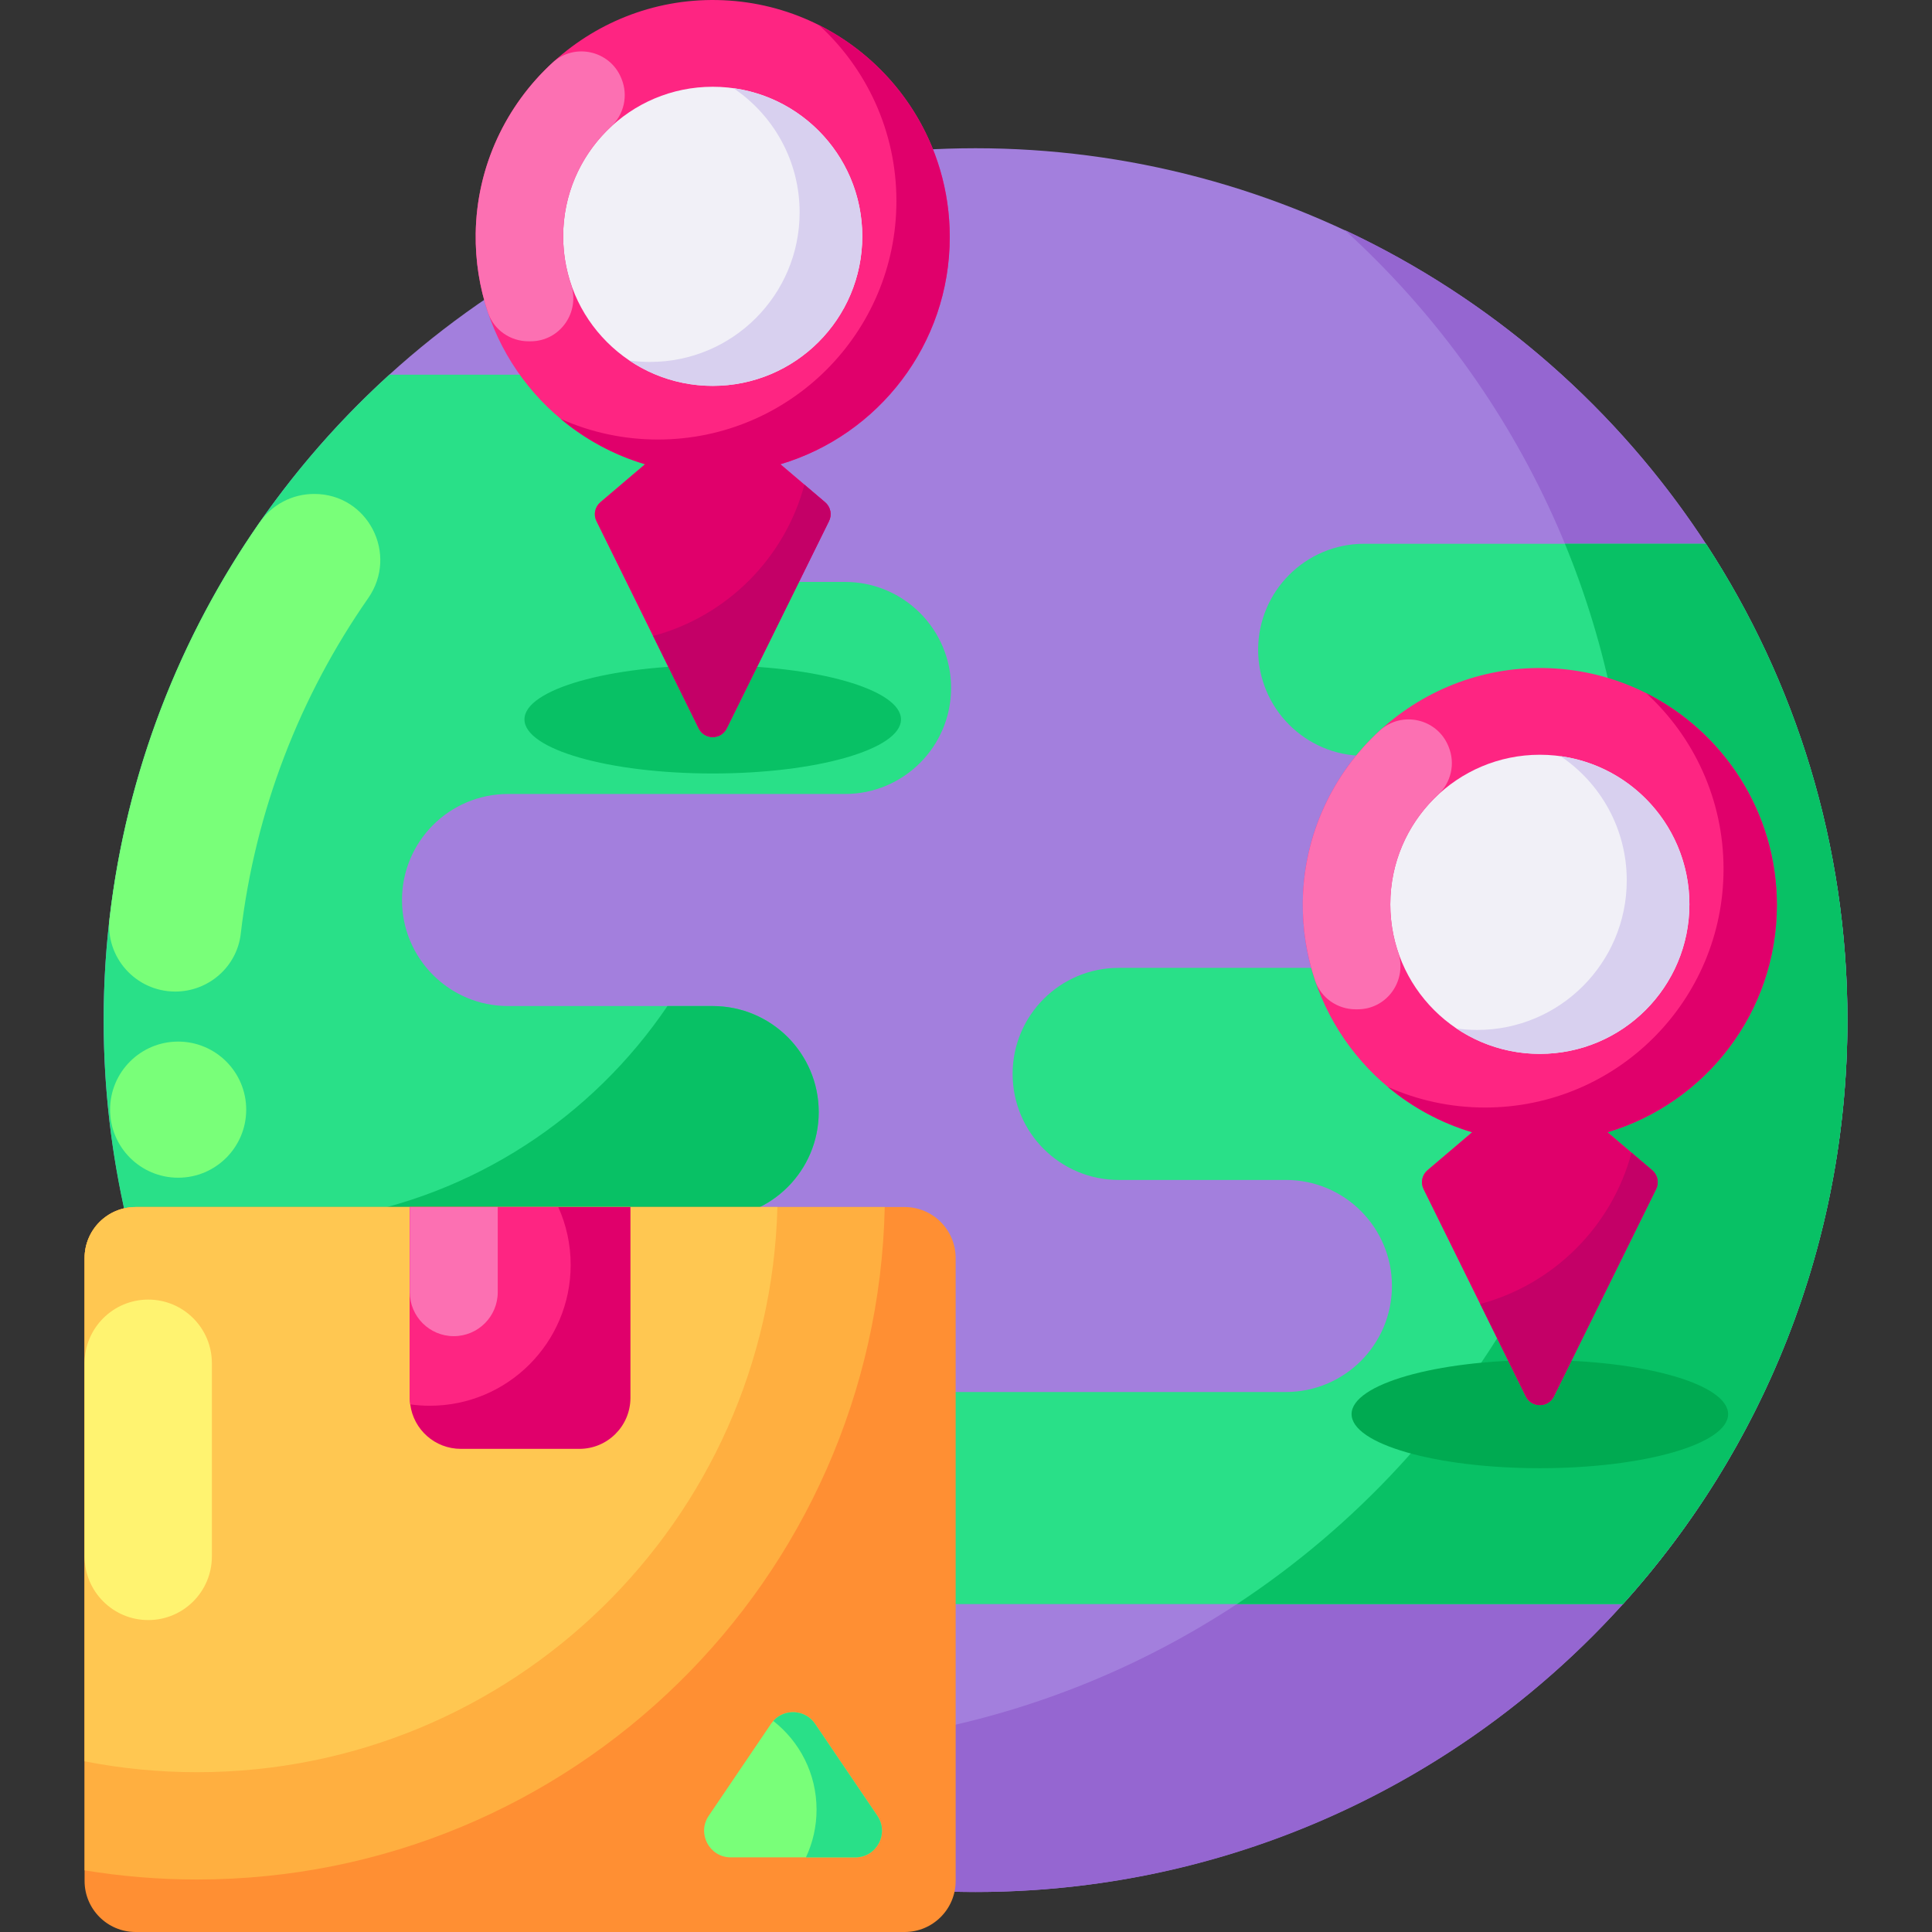
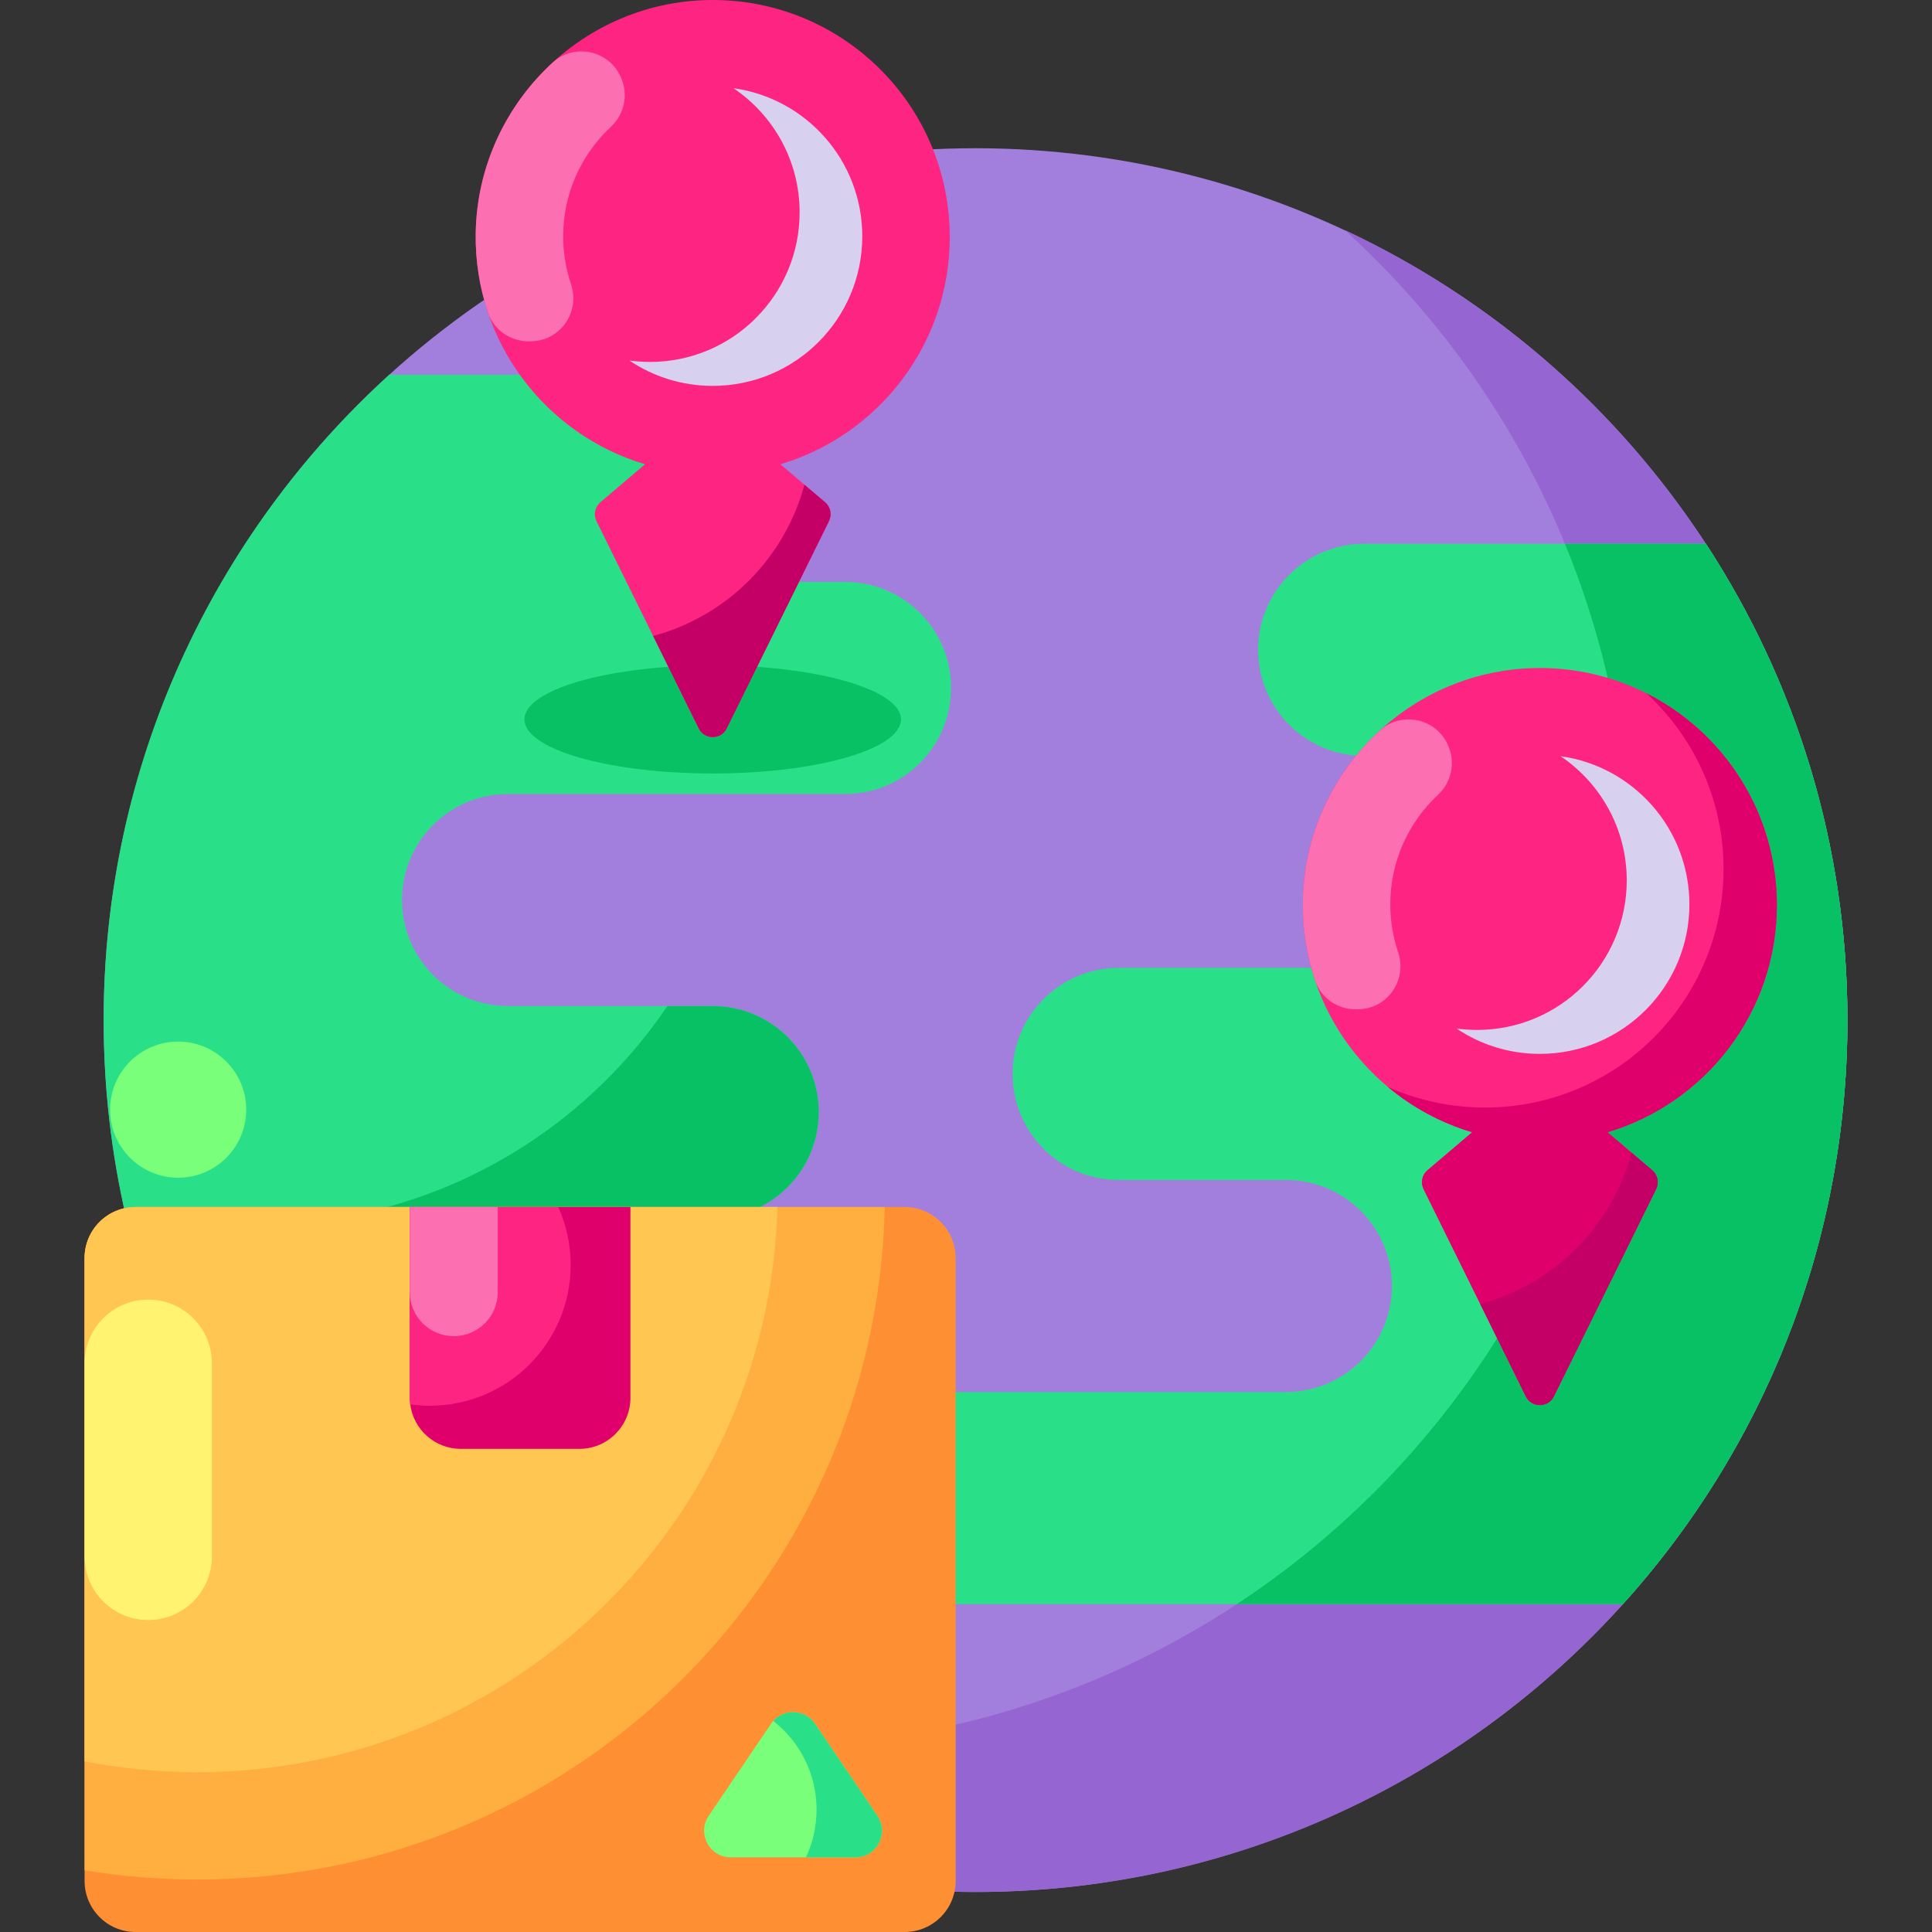
<svg xmlns="http://www.w3.org/2000/svg" id="Capa_1" enable-background="new 0 0 512 512" height="512" viewBox="0 0 512 512" width="512">
  <rect x="0" y="0" width="512" height="512" fill="#333333" stroke="none" />
  <g>
    <g>
      <circle cx="258.526" cy="270.342" fill="#a37fdd" r="231.058" />
      <path d="m489.582 270.342c0 127.614-103.443 231.056-231.056 231.056-59.838 0-114.359-22.742-155.384-60.048 29.699 13.895 62.847 21.652 97.804 21.652 127.614 0 231.056-103.452 231.056-231.066 0-67.765-29.169-128.723-75.653-170.988 78.713 36.836 133.233 116.748 133.233 209.394z" fill="#9566d1" />
      <path d="m489.582 270.342c0 59.528-22.512 113.799-59.488 154.754h-196.049c-7.767 0-14.785-3.149-19.873-8.227-5.088-5.088-8.227-12.116-8.227-19.873 0-15.514 12.575-28.1 28.1-28.1h106.731c7.757 0 14.785-3.149 19.873-8.227 5.078-5.088 8.227-12.115 8.227-19.873 0-15.514-12.575-28.1-28.1-28.1h-44.324c-7.757 0-14.785-3.149-19.873-8.227-5.078-5.088-8.227-12.116-8.227-19.873 0-15.514 12.575-28.1 28.1-28.1h94.306c7.757 0 14.785-3.149 19.873-8.227 5.078-5.078 8.227-12.105 8.227-19.863 0-15.524-12.575-28.1-28.1-28.1h-29.239c-7.767 0-14.785-3.149-19.873-8.237-5.088-5.078-8.227-12.106-8.227-19.863 0-15.524 12.576-28.1 28.1-28.1h90.567c23.711 36.289 37.496 79.653 37.496 126.236z" fill="#29e088" />
      <path d="m252.049 182.314c0 15.514-12.586 28.1-28.1 28.1h-89.317c-7.757 0-14.785 3.149-19.873 8.227-5.078 5.088-8.227 12.115-8.227 19.873 0 15.514 12.586 28.1 28.1 28.1h54.24c7.757 0 14.785 3.149 19.873 8.227 5.078 5.088 8.227 12.116 8.227 19.873 0 15.514-12.575 28.1-28.1 28.1h-155.414c-3.919-16.854-5.988-34.417-5.988-52.471 0-67.805 29.199-128.783 75.723-171.048h40.865c7.587 0 14.445 3.069 19.413 8.047 4.968 4.968 8.037 11.836 8.037 19.413 0 15.165 12.296 27.46 27.46 27.46h24.981c7.757 0 14.785 3.149 19.863 8.227 5.088 5.087 8.237 12.115 8.237 19.872z" fill="#29e088" />
      <ellipse cx="188.88" cy="190.652" fill="#08c165" rx="49.892" ry="14.33" />
      <path d="m489.582 270.342c0 59.528-22.512 113.799-59.488 154.754h-102.293c62.767-41.305 104.202-112.399 104.202-193.16 0-31.099-6.148-60.758-17.284-87.828h37.366c23.712 36.287 37.497 79.651 37.497 126.234z" fill="#08c165" />
-       <ellipse cx="408.075" cy="374.759" fill="#00aa51" rx="49.892" ry="14.33" />
      <path d="m216.971 294.713c0 15.514-12.575 28.1-28.1 28.1h-99.793c36.477-5.908 67.915-26.82 87.798-56.2h11.996c7.757 0 14.785 3.149 19.873 8.227 5.078 5.088 8.226 12.116 8.226 19.873z" fill="#08c165" />
      <g>
        <g>
          <g>
            <path d="m253.26 333.402v165.072c0 7.471-6.055 13.526-13.526 13.526h-203.792c-7.471 0-13.526-6.055-13.526-13.526v-165.072c0-7.471 6.055-13.526 13.526-13.526h203.793c7.47 0 13.525 6.055 13.525 13.526z" fill="#ff8f33" />
            <path d="m234.468 319.876c-2.173 98.79-82.937 178.21-182.25 178.21-10.149 0-20.104-.83-29.802-2.426v-162.258c0-7.471 6.055-13.526 13.526-13.526z" fill="#ffaf40" />
            <path d="m206.023 319.876c-2.164 83.086-70.2 149.774-153.805 149.774-10.199 0-20.163-.992-29.802-2.886v-133.362c0-7.471 6.055-13.526 13.526-13.526z" fill="#ffc751" />
            <g>
              <g>
                <g>
                  <path d="m22.416 361.272v51.195c0 9.316 7.552 16.867 16.867 16.867s16.867-7.552 16.867-16.867v-51.195c0-9.316-7.552-16.867-16.867-16.867s-16.867 7.552-16.867 16.867z" fill="#fff370" />
                </g>
              </g>
            </g>
          </g>
          <g>
            <g>
              <path d="m232.504 481.205-16.5-24.36c-2.799-4.132-8.886-4.132-11.685 0l-16.5 24.36c-3.174 4.686.183 11.014 5.843 11.014h33.001c5.658.001 9.015-6.328 5.841-11.014z" fill="#79ff79" />
              <path d="m226.661 492.219h-13.083c1.807-3.839 2.816-8.129 2.816-12.653 0-9.548-4.488-18.044-11.467-23.499 2.999-3.331 8.468-3.077 11.079.776l16.499 24.36c3.174 4.686-.185 11.016-5.844 11.016z" fill="#29e088" />
            </g>
          </g>
          <path d="m167.072 319.876v50.56c0 7.471-6.06 13.526-13.526 13.526h-31.416c-6.876 0-12.561-5.135-13.409-11.786-.081-.568-.117-1.15-.117-1.74v-50.56z" fill="#e0006b" />
          <path d="m151.233 335.214c0 20.614-16.709 37.323-37.323 37.323-1.763 0-3.494-.122-5.189-.361-.081-.568-.117-1.15-.117-1.74v-50.56h39.343c2.109 4.68 3.286 9.869 3.286 15.338z" fill="#fe2582" />
          <g>
            <g>
              <path d="m131.905 319.876v22.569c0 6.437-5.214 11.651-11.651 11.651-6.431 0-11.651-5.214-11.651-11.651v-22.569z" fill="#fc70b2" />
            </g>
          </g>
        </g>
      </g>
    </g>
    <g>
      <g>
        <g>
          <path d="m470.893 239.845c0-34.845-28.371-63.064-63.274-62.817-34.005.241-61.854 27.864-62.357 61.867-.427 28.873 18.631 53.358 44.871 61.165l-11.843 10.07c-1.446 1.23-1.872 3.286-1.031 4.988l27.1 54.931c1.519 3.079 5.91 3.079 7.429 0l27.1-54.931c.84-1.703.415-3.758-1.032-4.988l-11.843-10.07c25.953-7.722 44.88-31.756 44.88-60.215z" fill="#fe2582" />
          <path d="m426.015 300.059 11.842 10.072c1.446 1.228 1.873 3.285 1.034 4.986l-27.102 54.933c-1.518 3.079-5.91 3.079-7.428 0l-27.102-54.933c-.839-1.702-.416-3.758 1.034-4.986l11.842-10.072c-8.294-2.468-15.867-6.6-22.337-12.014 7.863 3.51 16.577 5.463 25.744 5.463 34.912 0 63.216-28.304 63.216-63.216 0-18.446-7.901-35.049-20.506-46.605 20.544 10.327 34.641 31.597 34.641 56.158-.001 28.457-18.928 52.492-44.878 60.214z" fill="#e0006b" />
-           <circle cx="408.075" cy="239.651" fill="#f1f0f7" r="39.633" />
          <path d="m447.708 239.651c0 21.89-17.745 39.635-39.635 39.635-8.175 0-15.777-2.478-22.087-6.723 1.793.25 3.626.379 5.487.379 21.886 0 39.632-17.745 39.632-39.635 0-13.711-6.963-25.794-17.541-32.909 19.291 2.673 34.144 19.228 34.144 39.253z" fill="#d8d0ef" />
          <path d="m438.891 315.117-27.102 54.933c-1.518 3.079-5.91 3.079-7.428 0l-12.079-24.485c19.51-5.223 34.87-20.586 40.093-40.097l5.482 4.662c1.446 1.229 1.873 3.285 1.034 4.987z" fill="#c40067" />
        </g>
      </g>
      <path d="m359.779 267.477c7.847 0 13.241-7.72 10.732-15.155-1.342-3.978-2.069-8.238-2.069-12.669 0-11.459 4.864-21.776 12.638-29.011 3.494-3.252 4.637-8.301 2.828-12.718-.029-.072-.059-.143-.088-.215-2.995-7.308-12.389-9.414-18.202-4.068-12.281 11.296-20.09 27.395-20.358 45.252-.107 7.357 1.056 14.427 3.278 21.011 1.541 4.565 5.908 7.573 10.726 7.573z" fill="#fc70b2" />
    </g>
    <g>
      <g>
        <g>
          <path d="m251.698 62.819c0-34.845-28.371-63.064-63.274-62.817-34.005.241-61.854 27.864-62.357 61.867-.427 28.873 18.631 53.358 44.871 61.165l-11.843 10.07c-1.446 1.23-1.872 3.286-1.032 4.988l27.1 54.931c1.519 3.079 5.91 3.079 7.429 0l27.1-54.931c.84-1.703.415-3.758-1.032-4.988l-11.843-10.07c25.955-7.722 44.881-31.756 44.881-60.215z" fill="#fe2582" />
-           <path d="m206.82 123.032 11.842 10.072c1.446 1.228 1.873 3.285 1.034 4.986l-27.102 54.933c-1.518 3.079-5.91 3.079-7.428 0l-27.102-54.933c-.839-1.702-.416-3.758 1.034-4.986l11.842-10.072c-8.294-2.468-15.867-6.6-22.337-12.014 7.863 3.51 16.577 5.463 25.744 5.463 34.912 0 63.216-28.304 63.216-63.216 0-18.446-7.901-35.049-20.506-46.605 20.544 10.327 34.641 31.597 34.641 56.158-.001 28.458-18.927 52.493-44.878 60.214z" fill="#e0006b" />
-           <circle cx="188.88" cy="62.625" fill="#f1f0f7" r="39.633" />
          <path d="m228.513 62.625c0 21.89-17.745 39.635-39.635 39.635-8.175 0-15.777-2.478-22.087-6.723 1.793.25 3.626.379 5.487.379 21.886 0 39.632-17.745 39.632-39.635 0-13.711-6.963-25.794-17.541-32.909 19.292 2.673 34.144 19.228 34.144 39.253z" fill="#d8d0ef" />
          <path d="m219.696 138.091-27.102 54.933c-1.518 3.079-5.91 3.079-7.428 0l-12.079-24.485c19.51-5.223 34.87-20.586 40.093-40.097l5.482 4.662c1.446 1.229 1.874 3.285 1.034 4.987z" fill="#c40067" />
        </g>
      </g>
      <path d="m140.584 90.451c7.847 0 13.241-7.72 10.732-15.155-1.342-3.978-2.069-8.238-2.069-12.669 0-11.459 4.864-21.776 12.638-29.011 3.494-3.252 4.637-8.301 2.828-12.718-.029-.072-.059-.143-.088-.215-2.995-7.308-12.389-9.414-18.202-4.068-12.281 11.296-20.09 27.395-20.358 45.252-.107 7.357 1.056 14.427 3.278 21.011 1.541 4.565 5.908 7.573 10.726 7.573z" fill="#fc70b2" />
    </g>
    <g fill="#79ff79">
-       <path d="m63.8 247.473c3.826-32.782 15.771-63.117 33.766-88.94 8.125-11.659-.055-27.63-14.266-27.63h-.093c-5.732 0-11.1 2.808-14.378 7.511-21.21 30.437-35.279 66.216-39.785 104.919-1.207 10.363 6.963 19.441 17.396 19.441 8.815 0 16.338-6.546 17.36-15.301z" />
      <circle cx="47.21" cy="294.069" r="18.037" />
    </g>
  </g>
</svg>